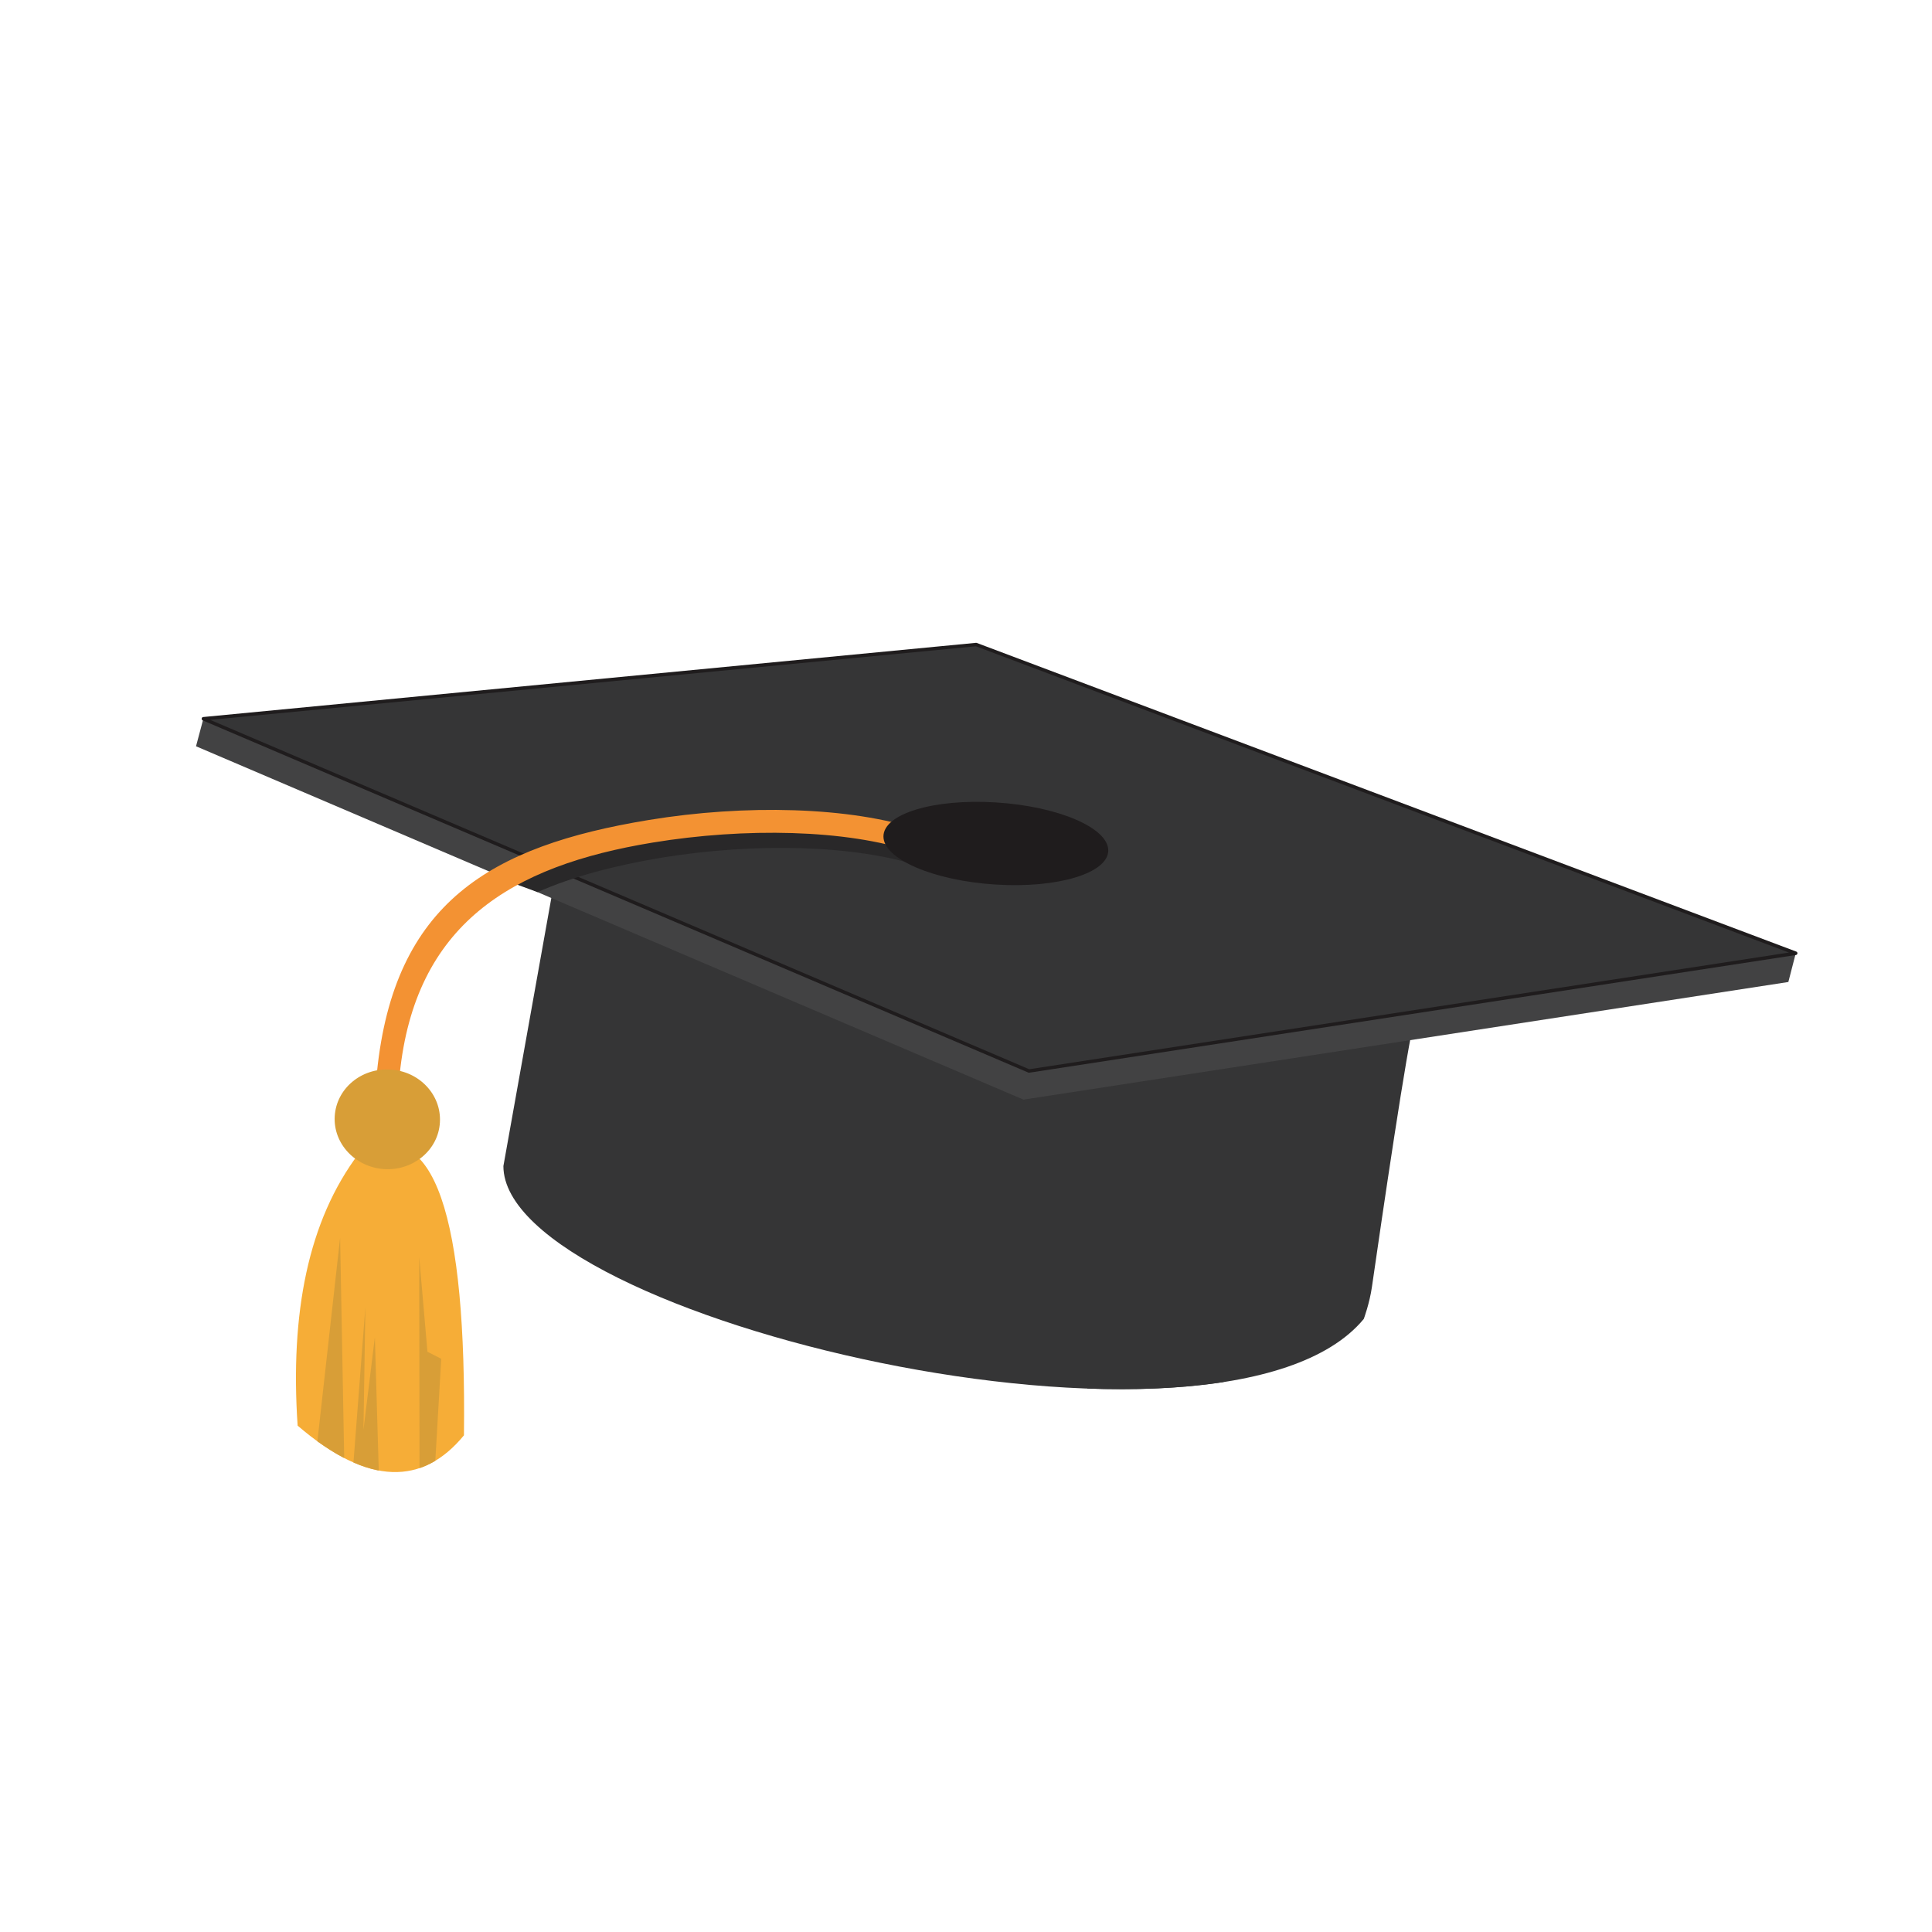
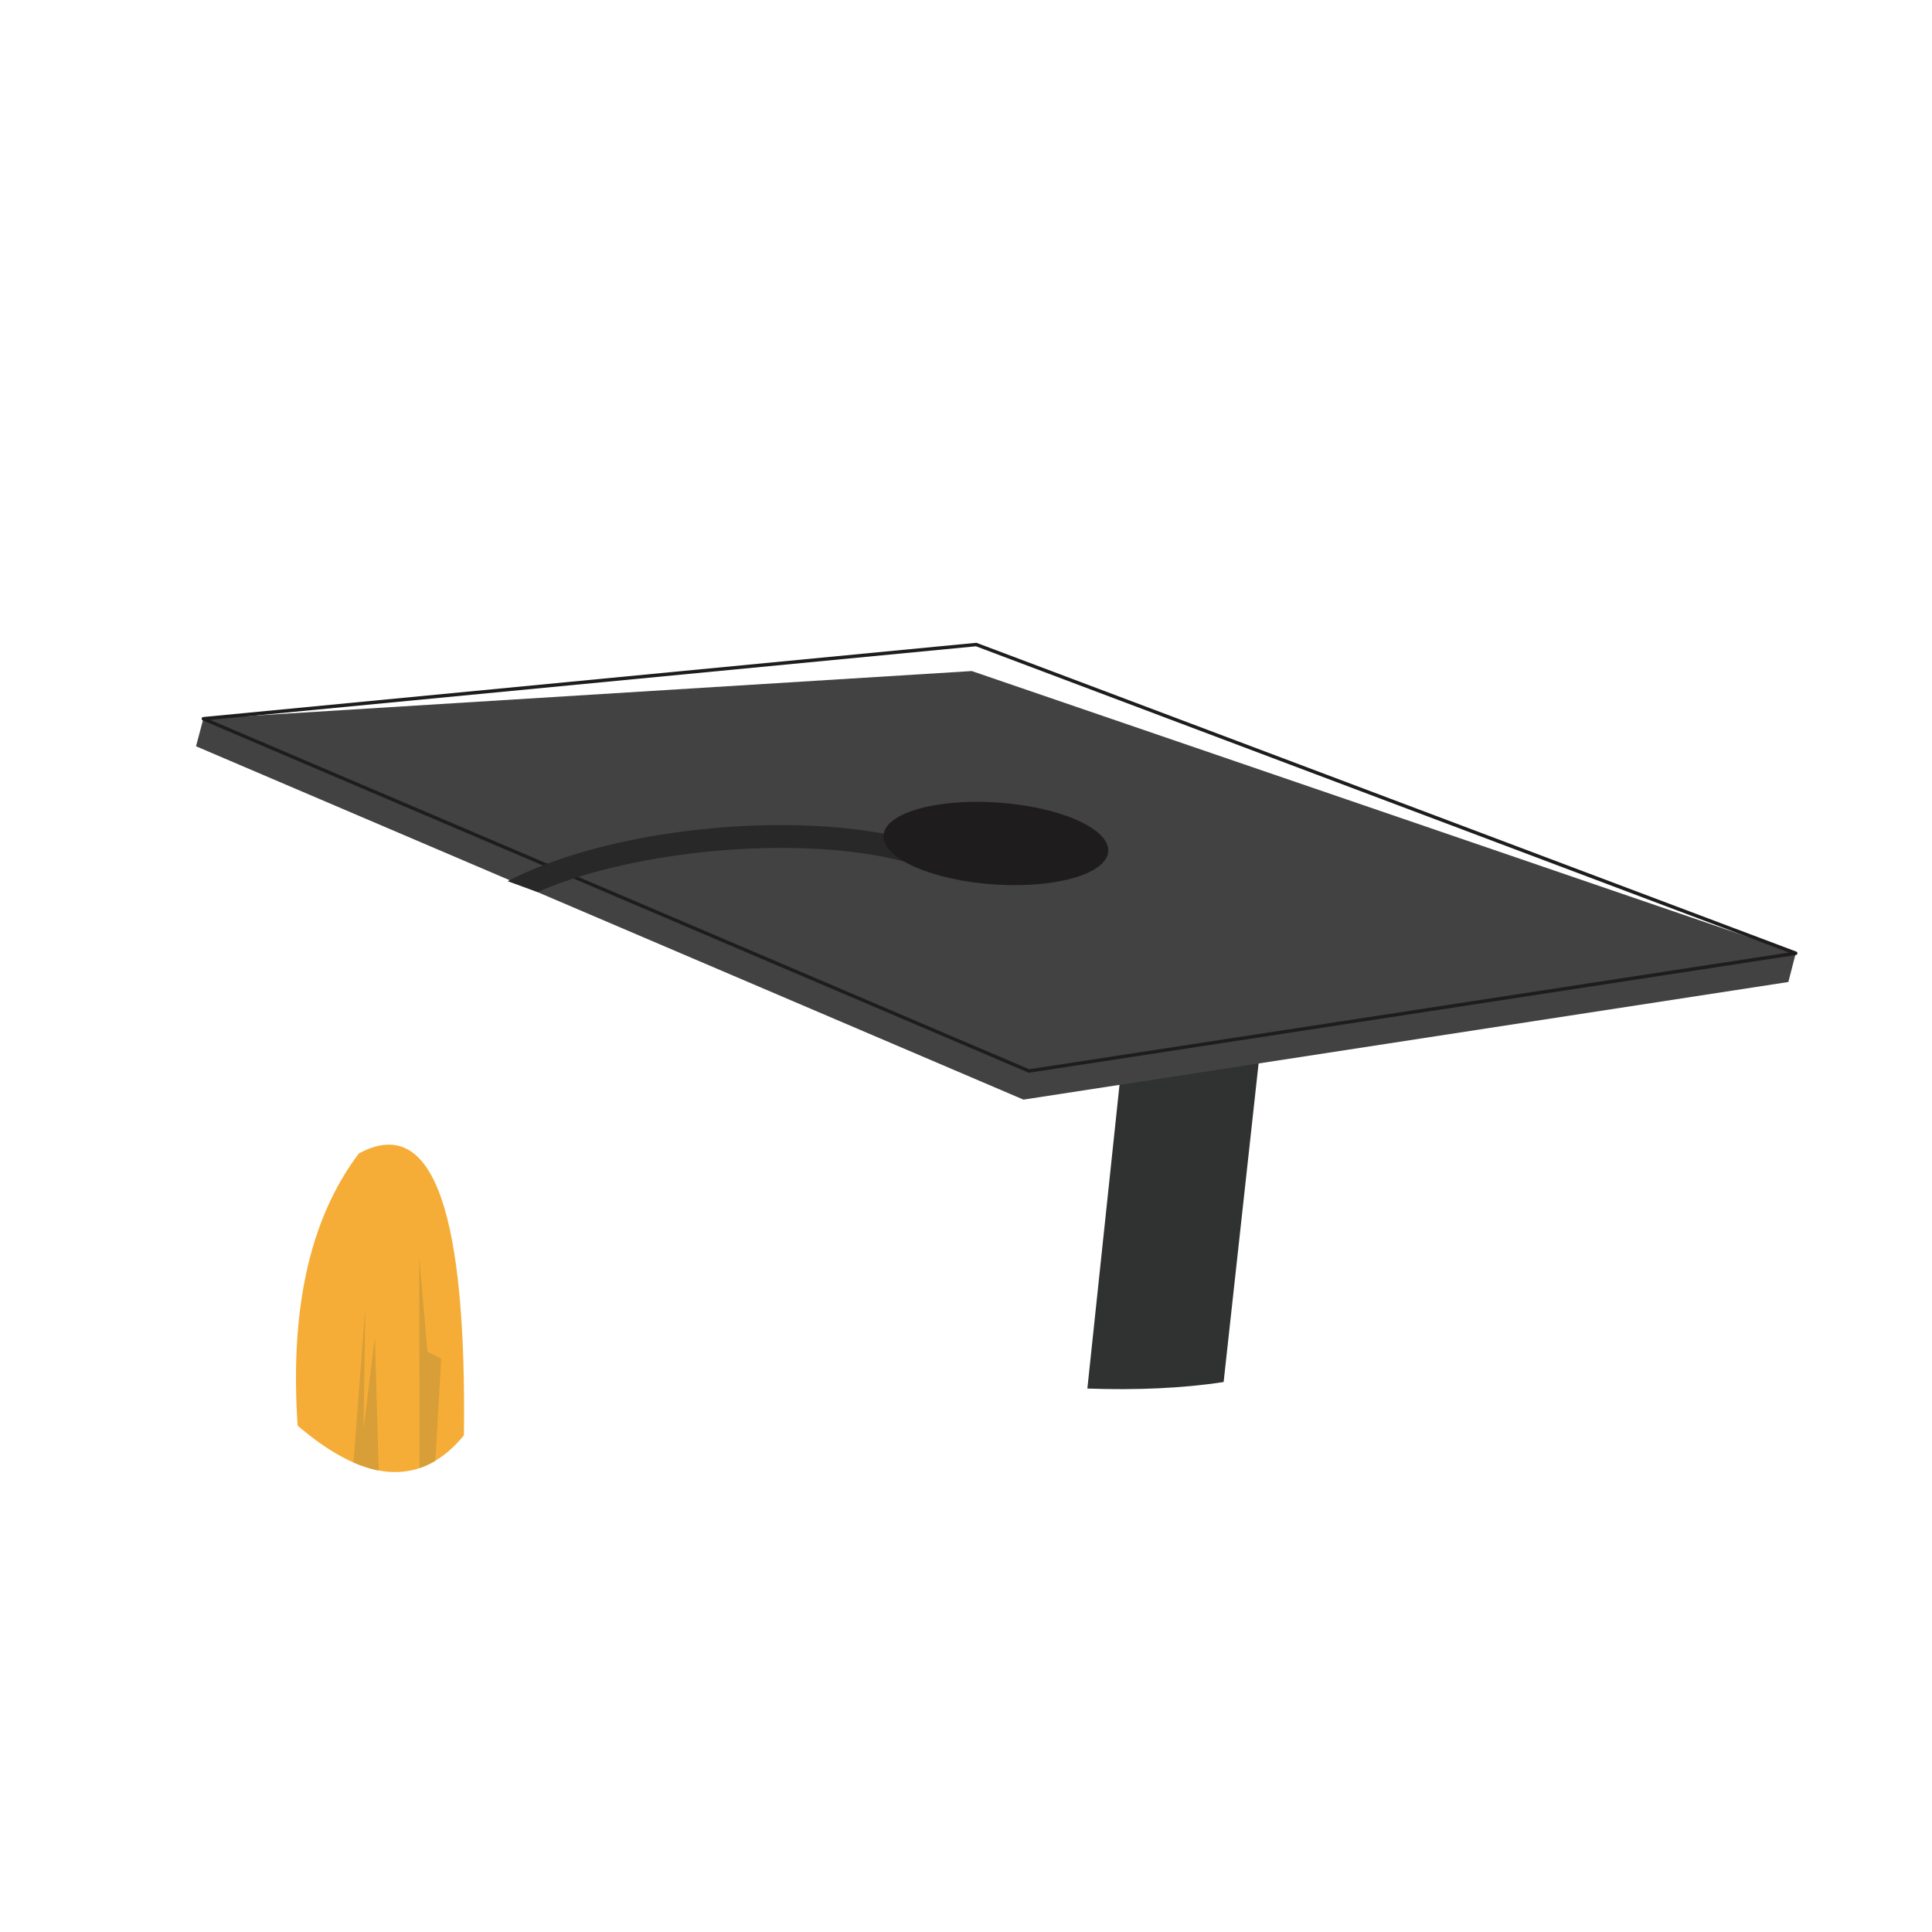
<svg xmlns="http://www.w3.org/2000/svg" id="Objects" viewBox="0 0 2200 2200">
  <defs>
    <style>      .cls-1 {        fill: #f39233;      }      .cls-2, .cls-3, .cls-4, .cls-5, .cls-6, .cls-7 {        fill-rule: evenodd;      }      .cls-2, .cls-8 {        fill: #1f1c1d;      }      .cls-3 {        fill: #303232;      }      .cls-4 {        fill: #424243;      }      .cls-5 {        fill: #d89e37;      }      .cls-6 {        fill: #353536;      }      .cls-9 {        fill: #292829;      }      .cls-7 {        fill: #f6ad37;      }    </style>
  </defs>
  <path class="cls-7" d="M408.66,1313.42c-58.02,76.84-78.34,182.32-69.75,309.98,81.12,69.52,142.75,67.66,189.4,11.03,2.91-245.81-32.26-368.24-119.65-321.01h0Z" />
-   <path class="cls-5" d="M391.95,1660.31l-4.65-250.91-25.88,231.88c10.57,7.54,20.66,13.93,30.53,19.04h0Z" />
  <path class="cls-5" d="M426.88,1522.54l-13.01,105.73,2.21-140.07-13.58,177.1c9.64,4.29,18.92,7.2,27.85,9.04h.93l-4.41-151.8Z" />
  <path class="cls-5" d="M477.36,1431.33l.36,240.45c6.15-2.08,12.19-4.87,17.99-8.35l6.73-116.17-15.68-8-9.4-107.93Z" />
  <path class="cls-3" d="M1393.37,1573.73l44.92-409.32h-155.99l-44.1,416.75c55.83,1.97,108.51-.24,155.16-7.43h0Z" />
-   <path class="cls-6" d="M628.82,1016.91c-18.57,103.64-37.13,207.28-55.59,310.91,0,173.51,820.73,366.39,979.73,174.08,0,0,6.61-17.76,9.28-36.45,11.13-77.18,40.5-278.06,48.62-304.52l-.23-.23c-50.36,12.64-981.81-143.79-981.81-143.79h0Z" />
  <polygon class="cls-4" points="223.21 849.79 231.56 818.46 1106.6 764.14 2044.88 1085.49 2036.42 1118.22 1165.44 1252.15 223.21 849.79" />
-   <polygon class="cls-6" points="2044.88 1085.49 1171.71 1219.54 231.56 818.57 231.56 818.46 1111.59 733.98 2044.88 1085.49 2044.88 1085.49" />
  <path class="cls-8" d="M2045.12,1087.47l-873.17,134.04c-.35,0-.81,0-1.17-.23L230.86,820.31c-.93-.35-1.38-1.38-1.16-2.32h0c.22-.93,1.05-1.52,1.85-1.52l879.91-84.48c.35,0,.58,0,.81.12h0l933.3,351.52c.93.46,1.51,1.51,1.04,2.55-.11.46-.47.82-.81,1.05h-.11c-.24.12-.36.23-.59.23M1171.95,1217.57l865.17-132.89-925.76-348.74-872.01,83.79,932.6,397.83ZM2045.12,1087.47h0" />
  <path class="cls-9" d="M1058.79,962.59c6.86,2.21,10.56,9.63,8.24,16.49-2.32,6.73-9.64,10.45-16.48,8.23-76.25-25.76-191.95-27.86-296.98-10.68-53.15,8.82-100.85,21.36-141.46,39.22l-34-12.42c46.41-24.13,107-41.89,171.3-52.46,108.73-17.87,229.2-15.43,309.39,11.6h0Z" />
-   <path class="cls-1" d="M1048.34,945.31c6.84,2.32,10.45,9.63,8.25,16.48-2.33,6.85-9.76,10.56-16.48,8.24-76.26-25.65-191.96-27.85-296.98-10.56-161.32,26.47-270.64,93.08-288.04,264.25-1.64,15.44-2.78,27.63-6.62,36.79-2.78,6.73-10.44,9.87-17.05,7.07-6.74-2.78-9.87-10.44-7.08-17.06,2.44-5.79,3.48-16.13,4.87-29.36,19.61-193.34,129.28-257.87,309.75-287.46,108.75-17.88,229.2-15.43,309.39,11.61h0Z" />
-   <path class="cls-5" d="M444.41,1217.91c33.09,1.86,58.37,28.78,56.52,60.12-1.74,31.33-30.06,55.12-63.13,53.27-33.07-1.97-58.49-28.9-56.64-60.24,1.86-31.33,30.06-55.12,63.25-53.15h0Z" />
  <path class="cls-2" d="M1133.99,913.73c70.79,4.41,128.01,28.89,128.01,54.66s-57.22,43.29-128.01,38.88c-70.67-4.4-128-28.89-128-54.77s57.33-43.17,128-38.77h0Z" />
</svg>